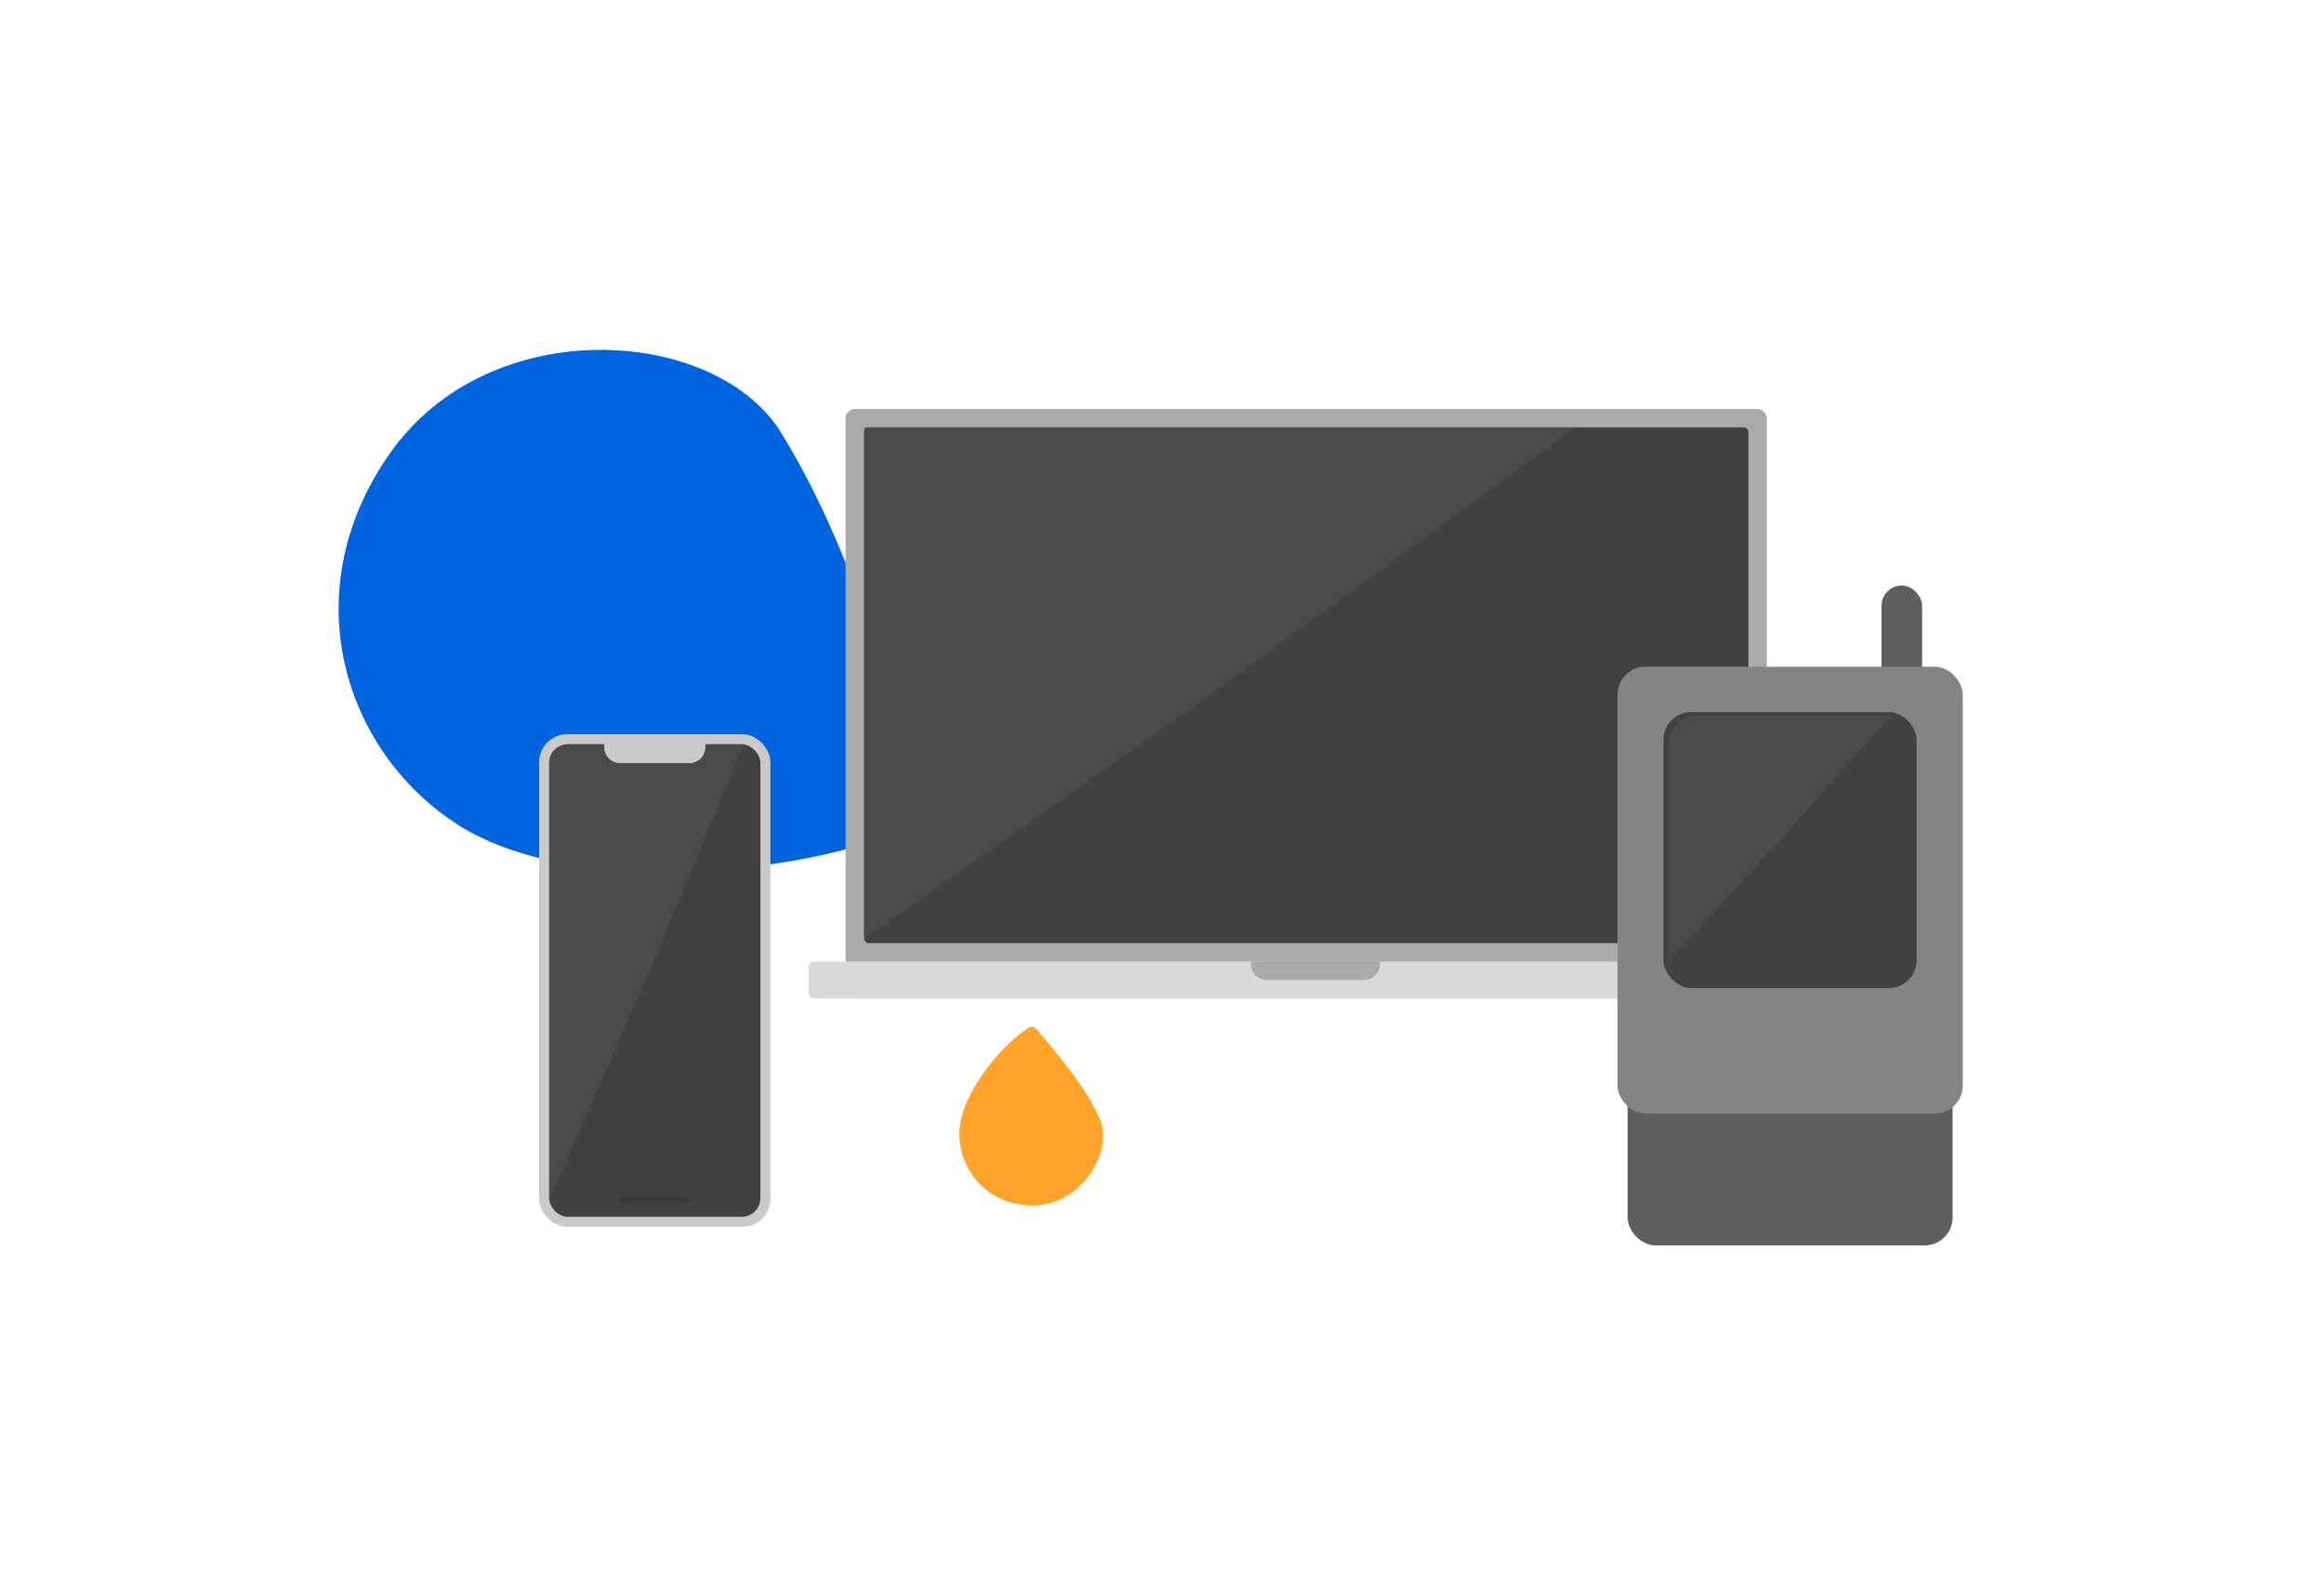
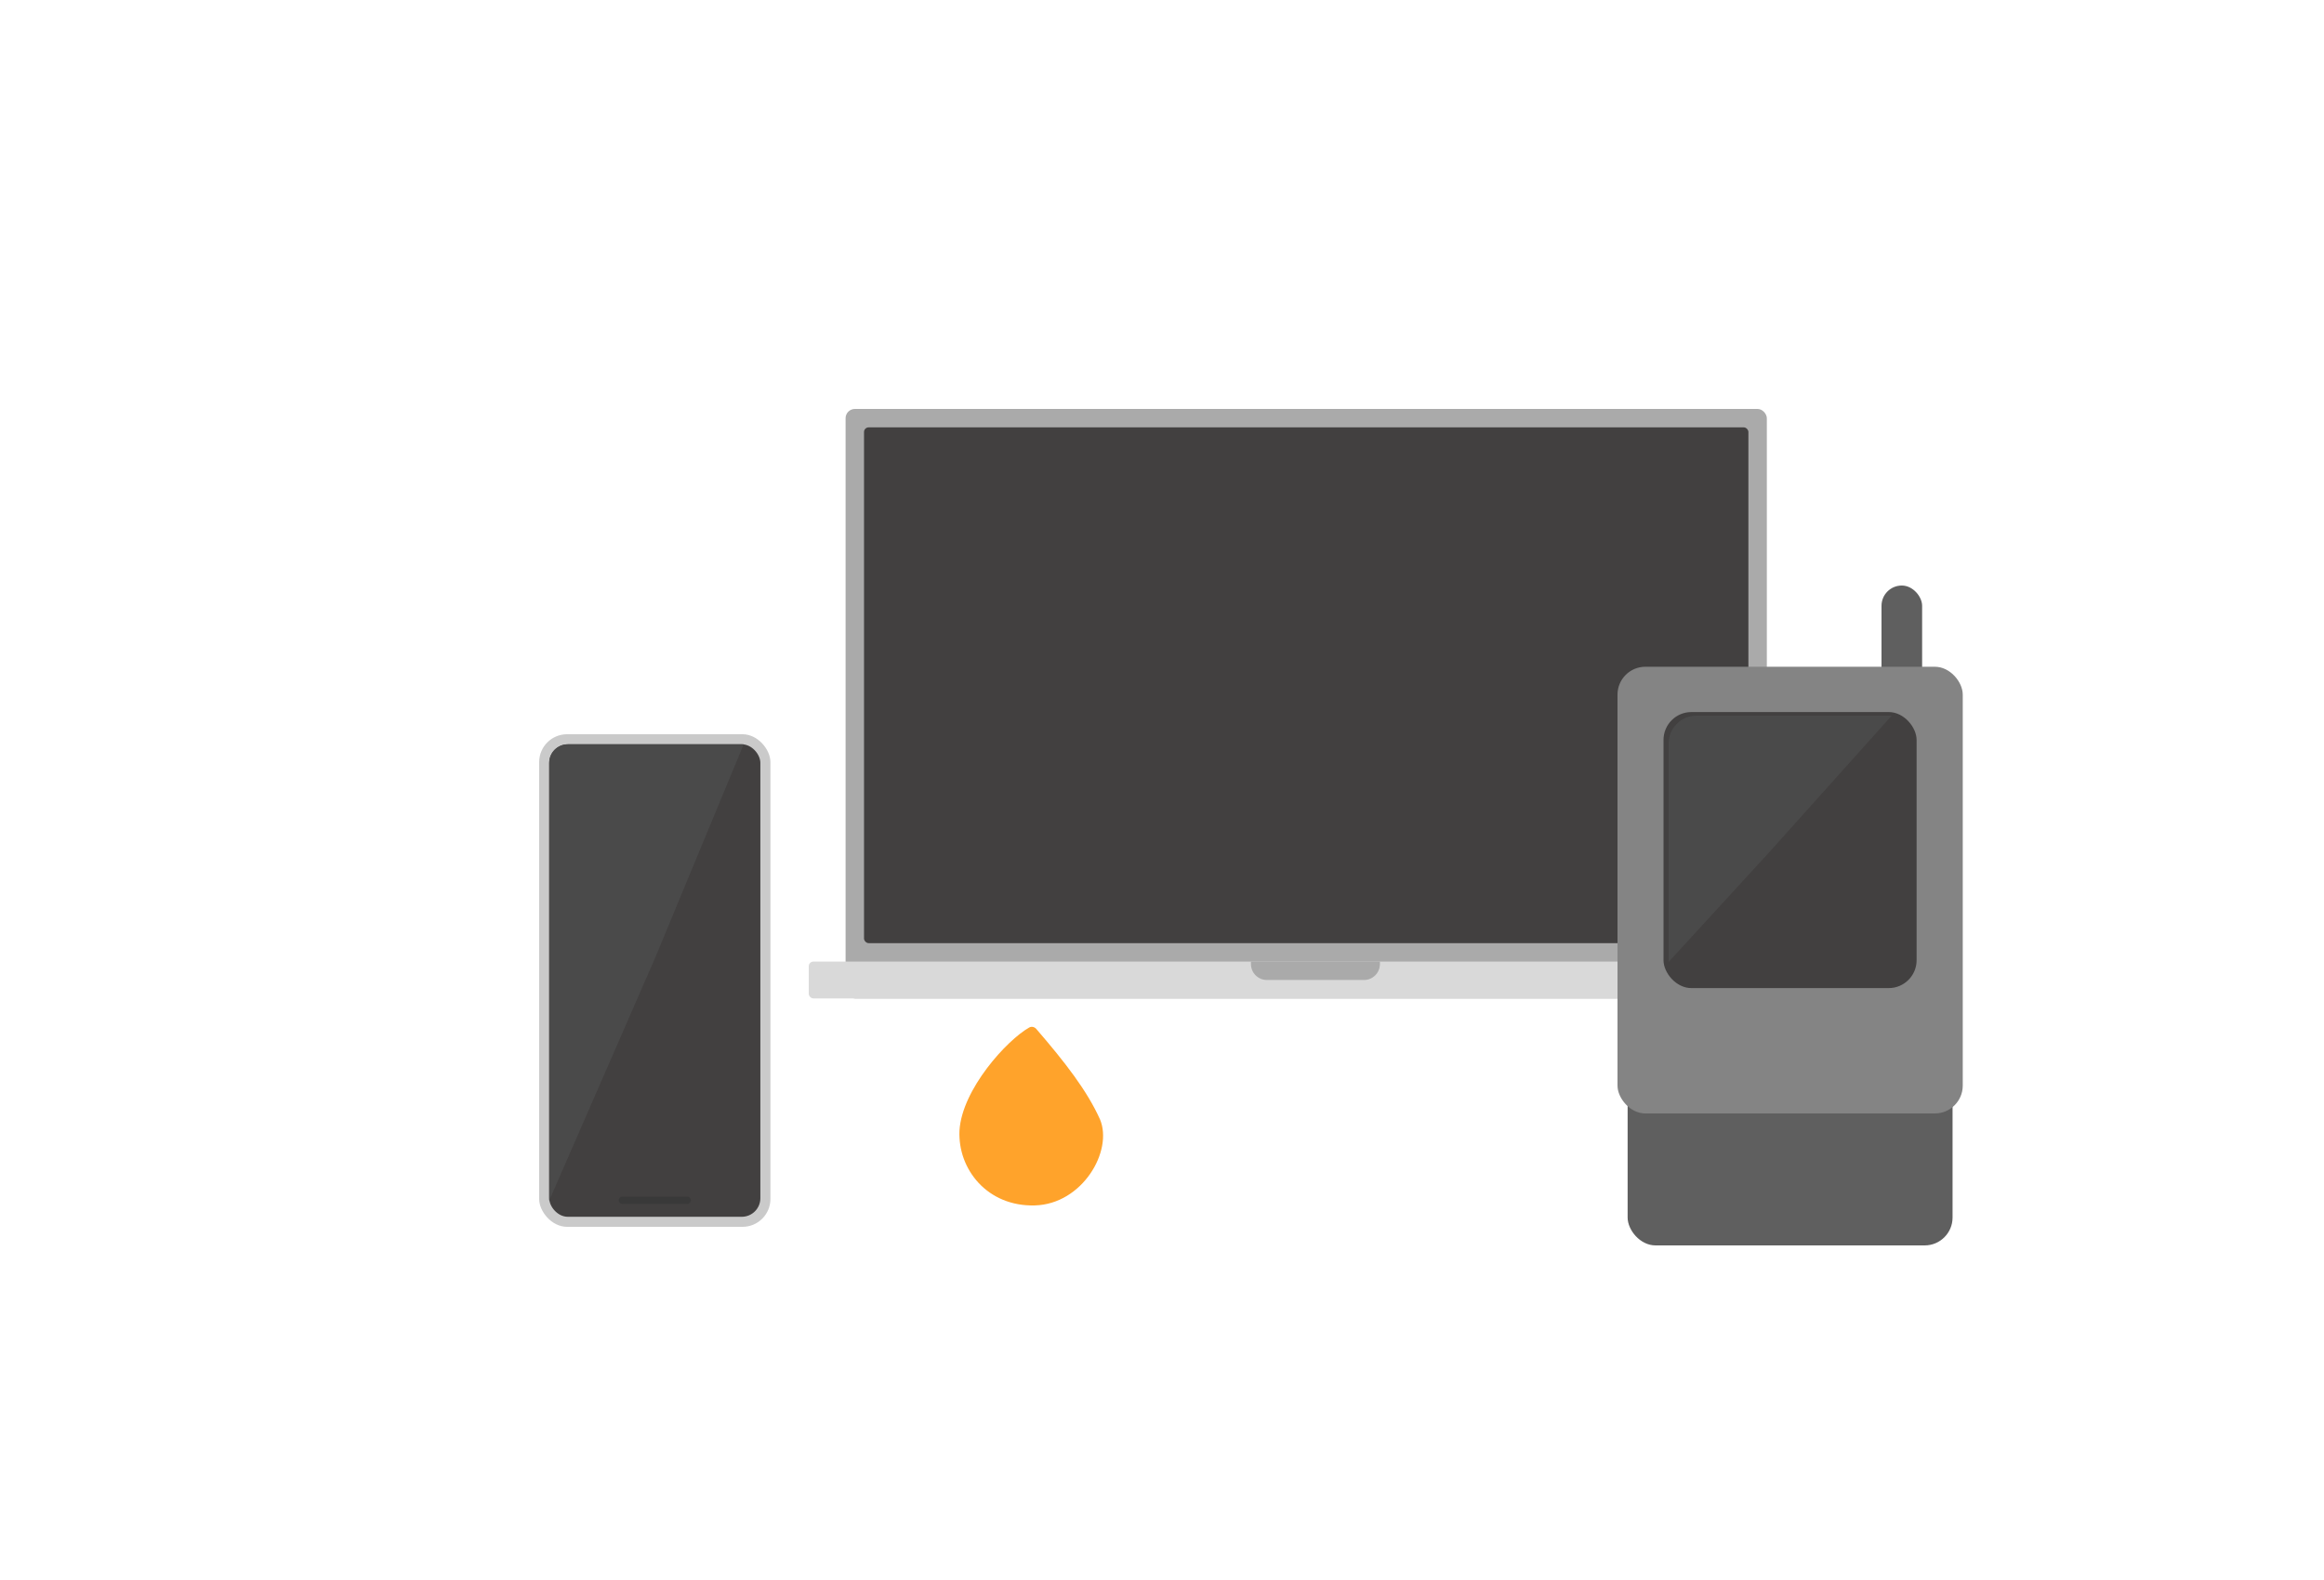
<svg xmlns="http://www.w3.org/2000/svg" width="250" height="170" viewBox="0 0 250 170" fill="none">
-   <path d="M83.771 46.156C90.226 56.443 94.578 69.286 99.178 85.709C99.546 87.02 99.049 88.427 97.82 89.014C88.57 93.428 63.656 97.082 50.005 89.203C37.06 81.458 31.355 63.78 41.973 48.733C52.591 33.686 76.371 35.081 83.771 46.156Z" fill="#0064DE" />
  <path d="M118.334 120.445C116.936 117.345 114.608 114.34 111.476 110.709C111.285 110.487 110.973 110.409 110.718 110.553C108.316 111.906 103.495 117.197 103.214 121.631C103.014 125.808 106.219 129.838 111.322 129.697C116.425 129.557 119.754 123.854 118.334 120.445Z" fill="#FFA32B" />
  <rect x="90.962" y="44" width="99.101" height="63.424" rx="1" fill="#AAAAAA" />
  <rect x="92.945" y="45.982" width="95.137" height="55.496" rx="0.5" fill="#424040" />
  <rect x="87" y="103.461" width="107.029" height="3.964" rx="0.5" fill="#D9D9D9" />
  <path d="M134.568 103.461H148.442V103.726C148.442 104.674 147.674 105.443 146.726 105.443H136.284C135.336 105.443 134.568 104.674 134.568 103.726V103.461Z" fill="#AAAAAA" />
  <rect x="175.089" y="94.676" width="34.954" height="39.324" rx="3" fill="#5F5F5F" />
  <rect x="202.4" y="63" width="4.369" height="17.476" rx="2.184" fill="#5F5F5F" />
  <rect x="174" y="71.739" width="37.139" height="48.062" rx="3" fill="#848484" />
  <rect x="178.949" y="76.613" width="27.226" height="29.701" rx="3" fill="#424040" />
  <rect x="57.999" y="79" width="24.878" height="53" rx="3" fill="#CACACA" />
  <rect x="59.081" y="80.083" width="22.714" height="50.837" rx="2" fill="#424040" />
  <path d="M59.081 82.083C59.081 80.978 59.977 80.083 61.081 80.083H80L70.5 103L59.081 129.177V82.083Z" fill="#4A4A4A" />
  <path d="M179.5 80C179.5 78.343 180.843 77 182.5 77H203.5L190.5 91.5L179.5 103.5V80Z" fill="#4A4A4A" />
-   <path d="M93 46H169.5L128.5 76L93 101V46Z" fill="#4A4A4A" />
  <rect x="66.55" y="128.755" width="7.775" height="0.777" rx="0.389" fill="#393939" />
-   <path d="M64.996 79.778H75.88V80.394C75.88 81.342 75.112 82.11 74.164 82.11H66.712C65.764 82.11 64.996 81.342 64.996 80.394V79.778Z" fill="#CACACA" />
</svg>